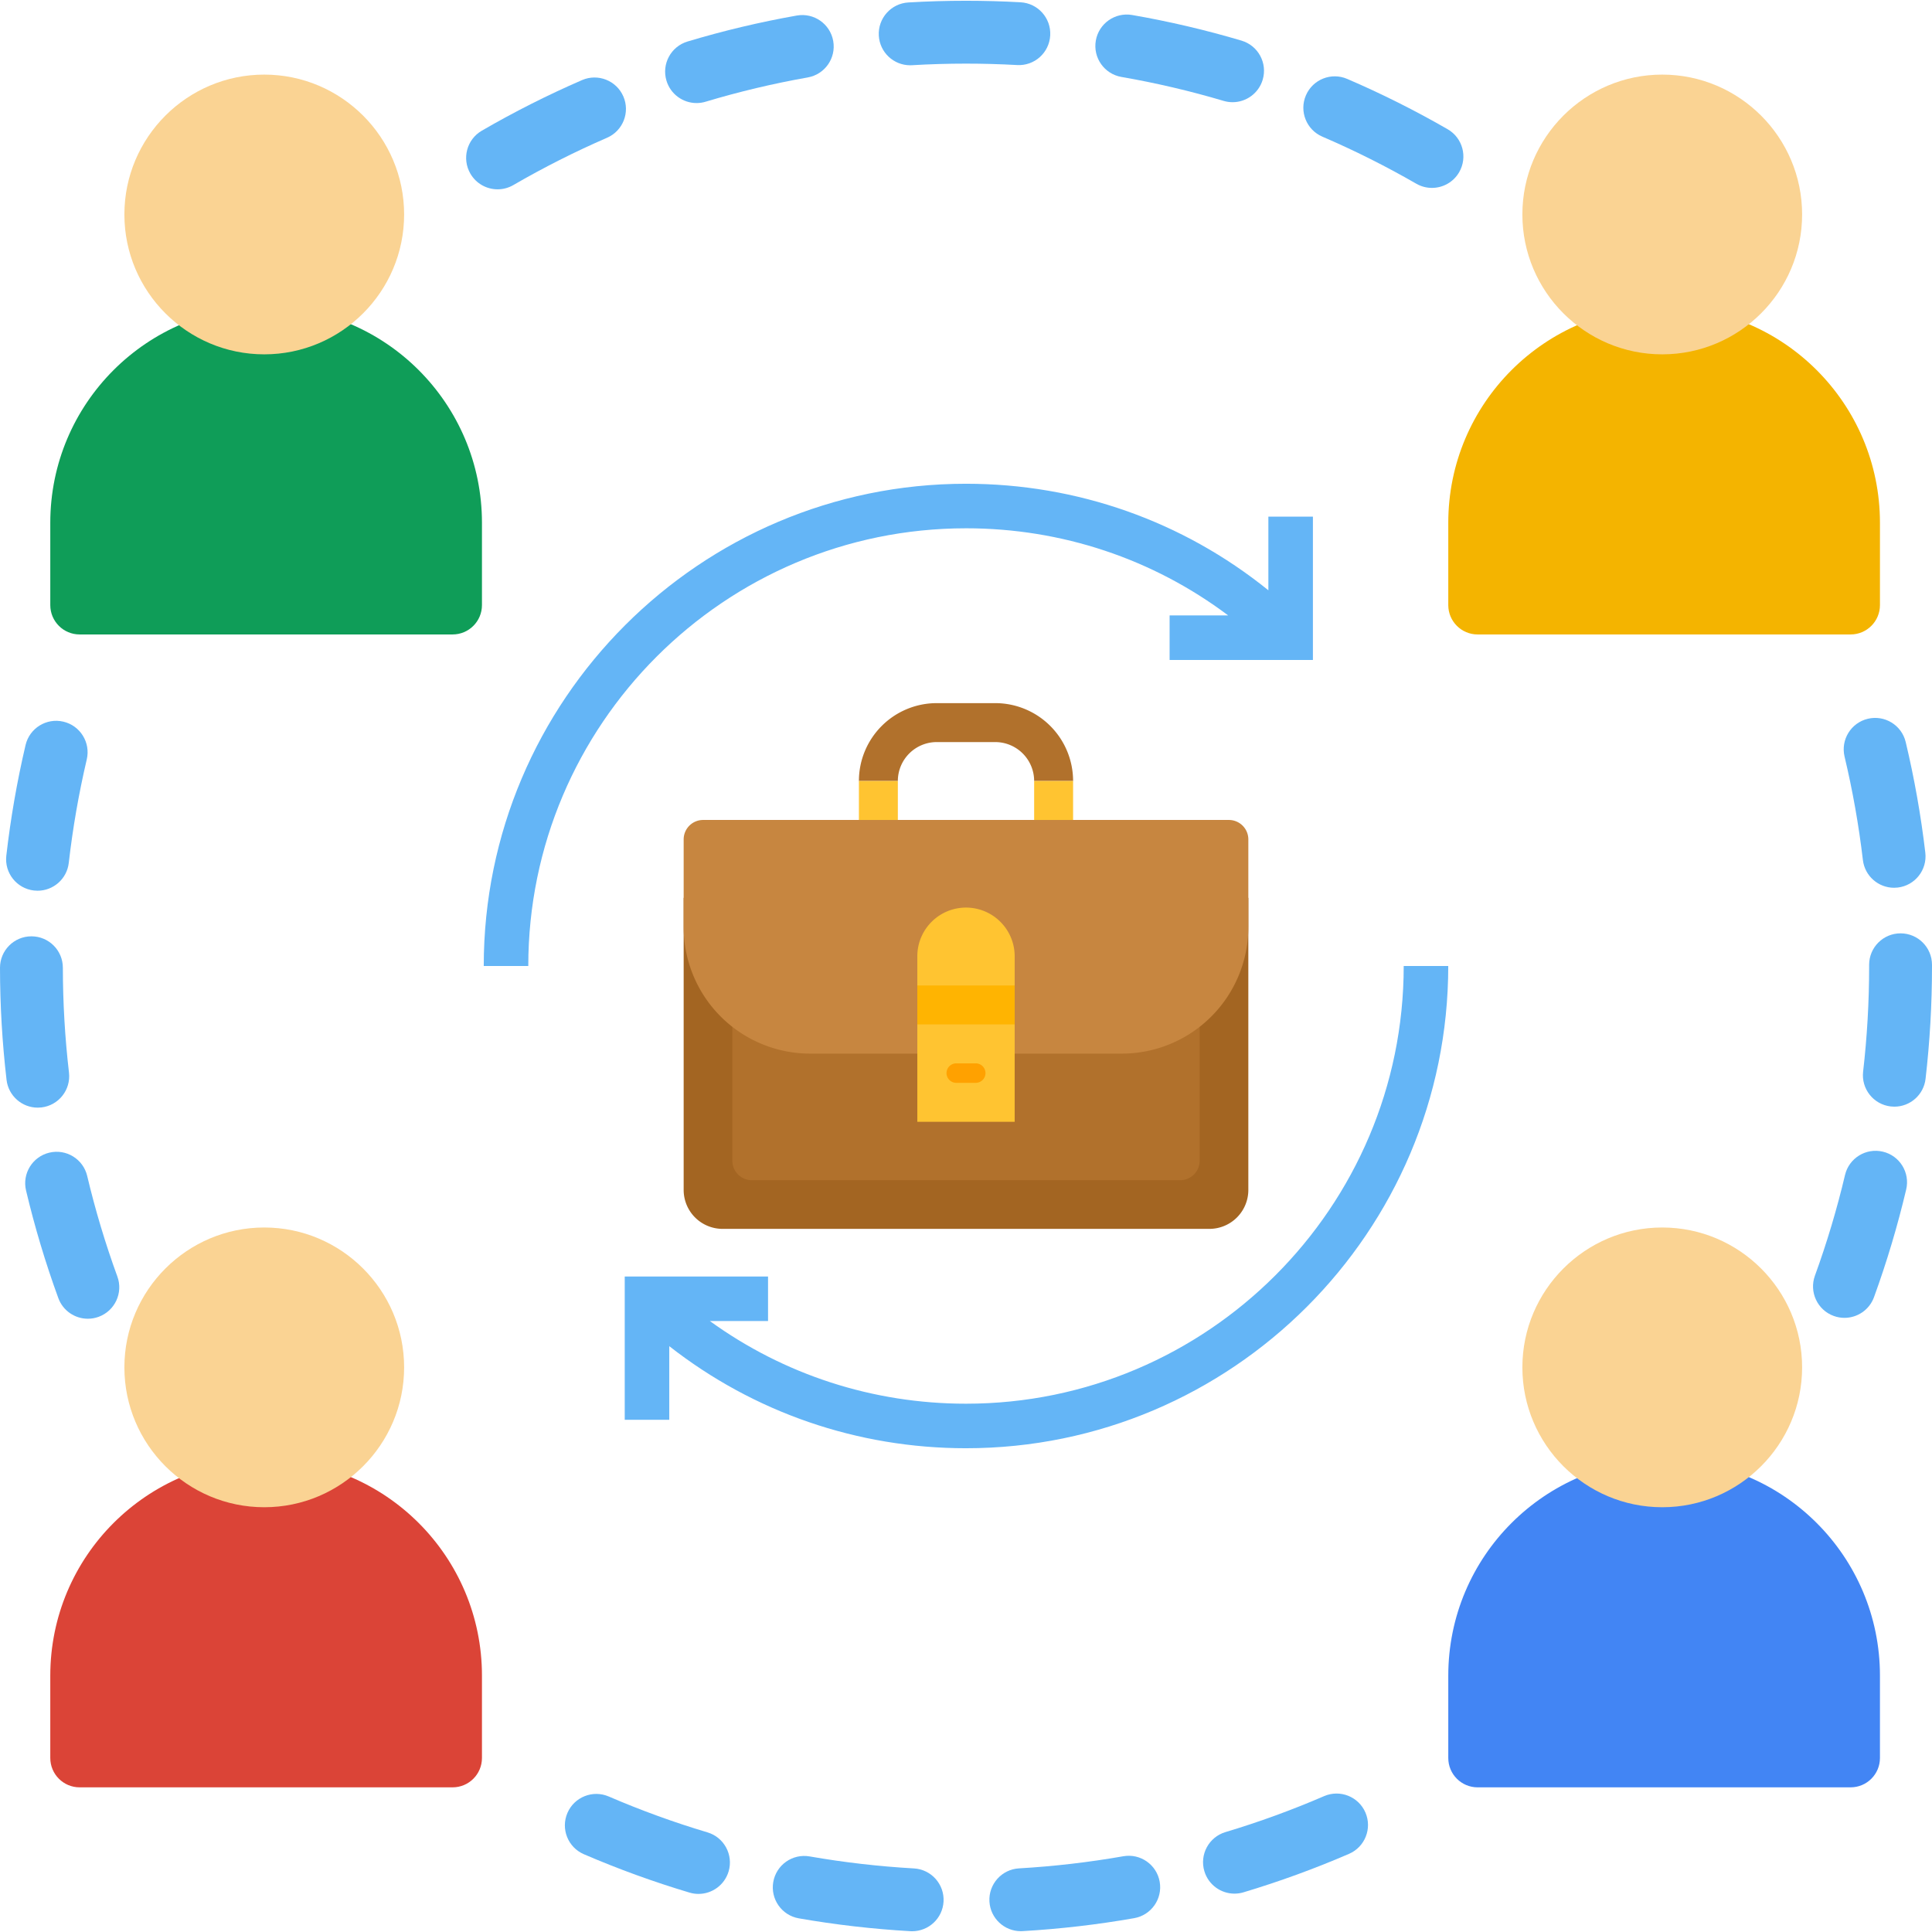
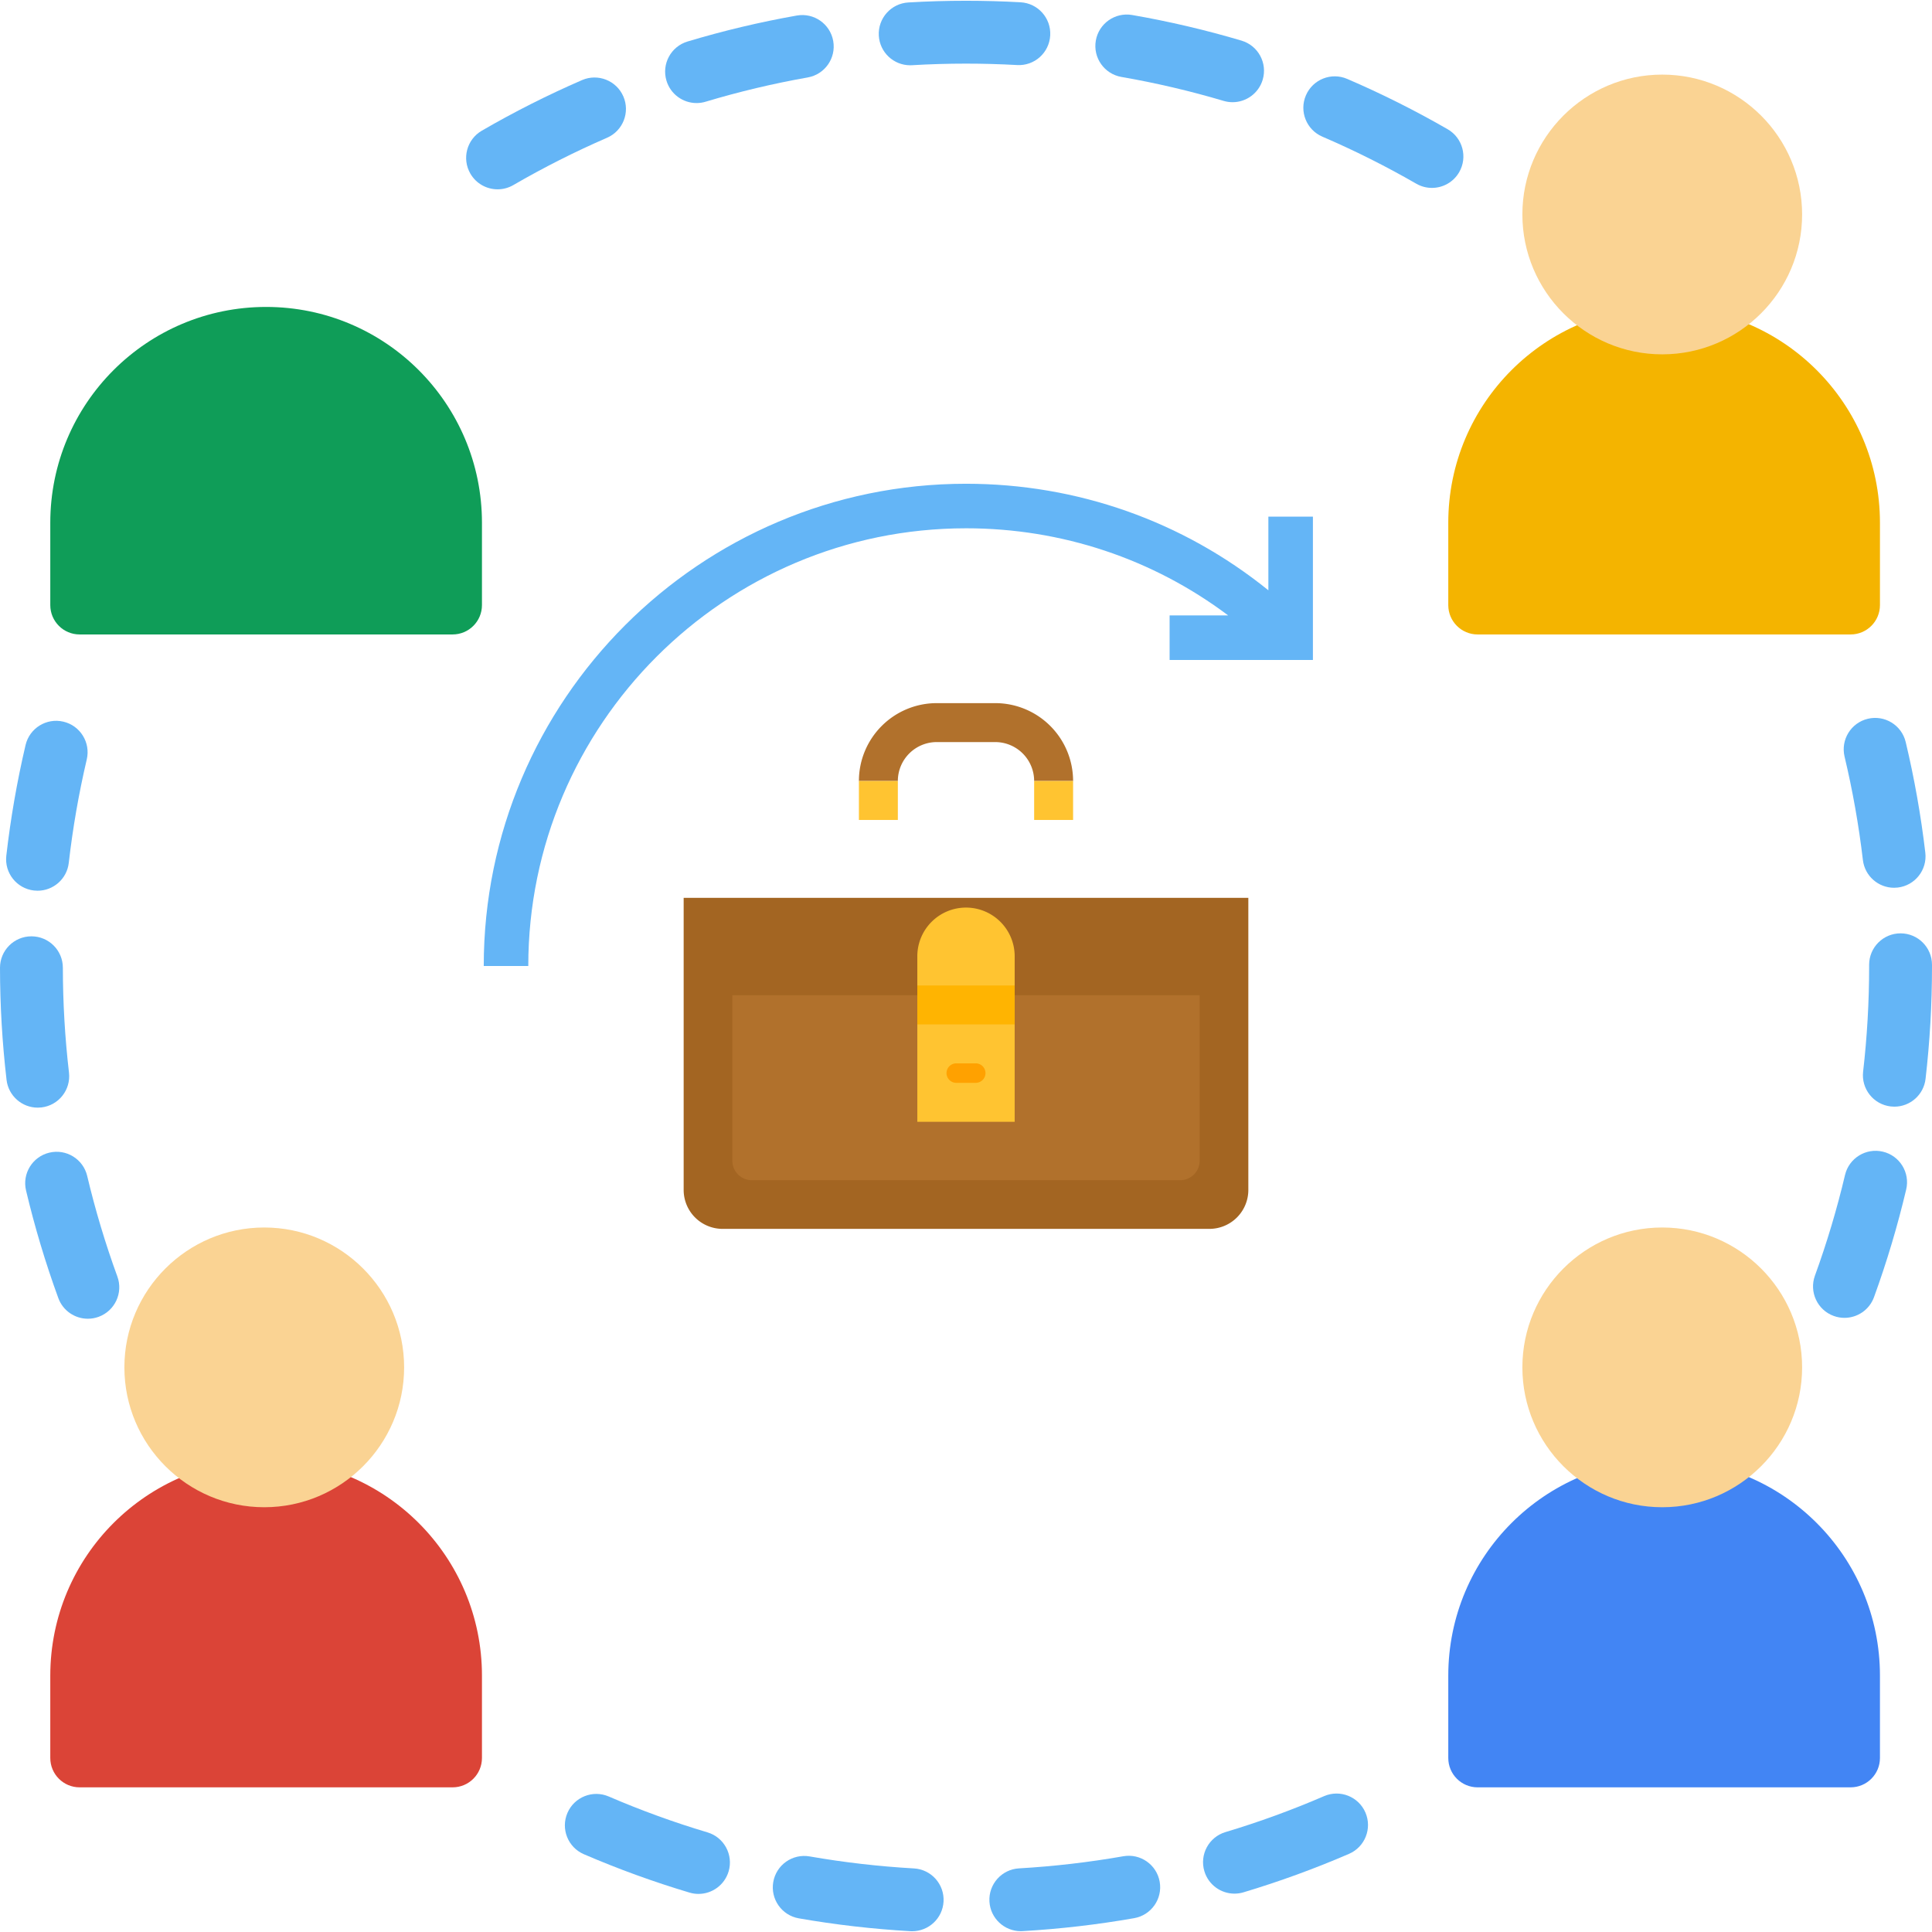
<svg xmlns="http://www.w3.org/2000/svg" xmlns:ns1="http://sodipodi.sourceforge.net/DTD/sodipodi-0.dtd" xmlns:ns2="http://www.inkscape.org/namespaces/inkscape" version="1.1" id="Capa_1" x="0px" y="0px" viewBox="0 0 512.001 512.001" xml:space="preserve" ns1:docname="job.svg" style="enable-background:new 0 0 512.001 512.001;" ns2:version="1.0.1 (3bc2e813f5, 2020-09-07)">
  <defs id="defs119">















	
	
	
	

	
	
	
	
</defs>
  <ns1:namedview pagecolor="#ffffff" bordercolor="#666666" borderopacity="1" objecttolerance="10" gridtolerance="10" guidetolerance="10" ns2:pageopacity="0" ns2:pageshadow="2" ns2:window-width="1920" ns2:window-height="1022" id="namedview117" showgrid="false" ns2:zoom="1.6386687" ns2:cx="251.71074" ns2:cy="253.65261" ns2:window-x="0" ns2:window-y="28" ns2:window-maximized="1" ns2:current-layer="Capa_1" ns2:document-rotation="0" />
  <path style="fill:#0f9d58;fill-opacity:1;opacity:1" d="M119.945,168.136H21.103c-4.295,0-7.777-3.482-7.777-7.777v-21.819  c0-31.59,25.609-57.199,57.199-57.199l0,0c31.59,0,57.199,25.609,57.199,57.199v21.819  C127.722,164.655,124.241,168.136,119.945,168.136z" id="path2" />
  <path style="fill:#f4b400;fill-opacity:1;opacity:1" d="M490.428,168.136h-98.842c-4.295,0-7.777-3.482-7.777-7.777v-21.819  c0-31.59,25.609-57.199,57.199-57.199l0,0c31.59,0,57.199,25.609,57.199,57.199v21.819  C498.205,164.655,494.723,168.136,490.428,168.136z" id="path12" />
  <path style="fill:#db4437;fill-opacity:1;opacity:1" d="M119.945,473.665H21.103c-4.295,0-7.777-3.482-7.777-7.778v-21.819  c0-31.59,25.609-57.199,57.199-57.199l0,0c31.59,0,57.199,25.609,57.199,57.199v21.819  C127.722,470.182,124.241,473.665,119.945,473.665z" id="path14" />
  <path style="fill:#4285f4;fill-opacity:1;opacity:1" d="M490.428,473.665h-98.842c-4.295,0-7.777-3.482-7.777-7.778v-21.819  c0-31.59,25.609-57.199,57.199-57.199l0,0c31.59,0,57.199,25.609,57.199,57.199v21.819  C498.205,470.182,494.723,473.665,490.428,473.665z" id="path16" />
-   <path style="fill:#fad393" d="m 70.03,93.905 c -20.438,0 -37.066,-16.628 -37.066,-37.067 0,-20.439 16.628,-37.067 37.066,-37.067 20.439,0 37.067,16.628 37.067,37.067 0,20.439 -16.628,37.067 -37.067,37.067 z" id="path26" />
  <path style="fill:#fad393" d="m 440.512,93.905 c -20.438,0 -37.066,-16.628 -37.066,-37.067 0,-20.439 16.628,-37.067 37.066,-37.067 20.439,0 37.067,16.628 37.067,37.067 0,20.439 -16.628,37.067 -37.067,37.067 z" id="path28" />
  <path style="fill:#fad393" d="m 70.03,399.434 c -20.438,0 -37.066,-16.629 -37.066,-37.067 0,-20.438 16.628,-37.067 37.066,-37.067 20.439,0 37.067,16.628 37.067,37.067 0,20.439 -16.628,37.067 -37.067,37.067 z" id="path30" />
  <path style="fill:#fad393" d="m 440.512,399.434 c -20.438,0 -37.066,-16.629 -37.066,-37.067 0,-20.438 16.628,-37.067 37.066,-37.067 20.439,0 37.067,16.628 37.067,37.067 0,20.439 -16.628,37.067 -37.067,37.067 z" id="path32" />
  <path d="M131.87,50.172c1.42,0,2.858-0.364,4.174-1.127c7.999-4.643,16.351-8.859,24.823-12.533  c4.221-1.831,6.159-6.735,4.328-10.956c-1.83-4.22-6.735-6.158-10.955-4.328c-9.065,3.931-18.001,8.442-26.559,13.409  c-3.98,2.31-5.332,7.406-3.023,11.385C126.204,48.685,128.998,50.172,131.87,50.172z" id="path46" style="fill:#64b5f6;fill-opacity:1" />
  <path d="M297.186,20.391c9.114,1.58,18.226,3.715,27.085,6.346c0.792,0.235,1.59,0.347,2.376,0.347c3.592,0,6.906-2.342,7.982-5.961  c1.311-4.41-1.203-9.047-5.613-10.356c-9.481-2.815-19.231-5.101-28.983-6.791c-4.529-0.785-8.845,2.251-9.63,6.784  C289.617,15.294,292.654,19.605,297.186,20.391z" id="path48" style="fill:#64b5f6;fill-opacity:1" />
  <path d="M241.201,17.297c0.165,0,0.331-0.004,0.498-0.015c4.728-0.279,9.531-0.42,14.276-0.42c0.009,0,0.017,0,0.025,0  c4.509,0,9.064,0.127,13.539,0.377c4.617,0.263,8.525-3.259,8.781-7.852c0.255-4.593-3.259-8.525-7.852-8.781  c-4.783-0.267-9.651-0.403-14.466-0.403c-0.01,0-0.018,0-0.028,0c-5.069,0-10.202,0.15-15.254,0.449  c-4.592,0.271-8.096,4.213-7.825,8.805C233.154,13.883,236.825,17.297,241.201,17.297z" id="path50" style="fill:#64b5f6;fill-opacity:1" />
  <path d="M495.002,190.482c-4.475,1.066-7.238,5.559-6.172,10.034c2.141,8.985,3.774,18.202,4.857,27.395  c0.499,4.238,4.097,7.357,8.261,7.357c0.326,0,0.654-0.019,0.985-0.058c4.568-0.538,7.836-4.677,7.298-9.246  c-1.157-9.834-2.905-19.695-5.195-29.308C503.968,192.179,499.478,189.413,495.002,190.482z" id="path52" style="fill:#64b5f6;fill-opacity:1" />
  <path d="M480.976,338.065c-1.573,4.323,0.656,9.103,4.98,10.676c0.94,0.343,1.901,0.504,2.848,0.504  c3.403,0,6.597-2.101,7.828-5.484c3.387-9.304,6.255-18.906,8.53-28.54c1.056-4.477-1.717-8.964-6.194-10.02  c-4.471-1.055-8.964,1.714-10.021,6.194C486.821,320.398,484.14,329.371,480.976,338.065z" id="path54" style="fill:#64b5f6;fill-opacity:1" />
  <path d="M350.441,36.215c8.491,3.65,16.862,7.845,24.884,12.467c1.312,0.755,2.74,1.114,4.152,1.114  c2.881,0,5.683-1.497,7.224-4.172c2.297-3.986,0.929-9.079-3.058-11.376c-8.582-4.946-17.539-9.433-26.624-13.338  c-4.229-1.822-9.126,0.136-10.942,4.363C344.261,29.499,346.215,34.397,350.441,36.215z" id="path56" style="fill:#64b5f6;fill-opacity:1" />
  <path d="M13.084,305.461c-4.476,1.062-7.244,5.551-6.183,10.027c2.284,9.63,5.161,19.224,8.554,28.516  c1.233,3.379,4.426,5.475,7.825,5.475c0.948,0,1.914-0.163,2.856-0.508c4.321-1.577,6.546-6.359,4.968-10.681  c-3.169-8.682-5.859-17.646-7.993-26.645C22.049,307.168,17.569,304.4,13.084,305.461z" id="path58" style="fill:#64b5f6;fill-opacity:1" />
  <path d="M184.595,27.312c0.794,0,1.602-0.114,2.402-0.355c8.847-2.659,17.953-4.824,27.064-6.434  c4.531-0.801,7.555-5.122,6.754-9.652c-0.801-4.531-5.118-7.553-9.652-6.754c-9.749,1.722-19.493,4.039-28.963,6.885  c-4.406,1.325-6.903,5.97-5.579,10.375C177.705,24.985,181.014,27.312,184.595,27.312z" id="path60" style="fill:#64b5f6;fill-opacity:1" />
  <path d="M503.67,247.347c-4.601,0-8.329,3.729-8.329,8.329v0.527c0,9.278-0.537,18.627-1.595,27.788  c-0.528,4.57,2.748,8.703,7.317,9.231c0.326,0.038,0.647,0.056,0.968,0.056c4.172,0,7.773-3.129,8.264-7.373  c1.132-9.793,1.706-19.787,1.706-29.701v-0.527C511.999,251.076,508.27,247.347,503.67,247.347z" id="path62" style="fill:#64b5f6;fill-opacity:1" />
  <path d="M297.687,491.927c-9.087,1.595-18.387,2.676-27.642,3.211c-4.592,0.266-8.1,4.204-7.834,8.796  c0.255,4.429,3.928,7.848,8.308,7.848c0.161,0,0.326-0.004,0.489-0.014c9.894-0.572,19.841-1.727,29.56-3.435  c4.531-0.796,7.56-5.113,6.763-9.645C306.537,494.159,302.216,491.13,297.687,491.927z" id="path64" style="fill:#64b5f6;fill-opacity:1" />
  <path d="M242.205,495.153c-9.256-0.526-18.556-1.597-27.642-3.182c-4.54-0.793-8.847,2.242-9.639,6.773  c-0.791,4.532,2.242,8.847,6.773,9.638c9.72,1.696,19.666,2.842,29.564,3.404c0.16,0.009,0.32,0.013,0.48,0.013  c4.384,0,8.058-3.426,8.309-7.857C250.31,499.348,246.798,495.414,242.205,495.153z" id="path66" style="fill:#64b5f6;fill-opacity:1" />
  <path d="M187.484,485.595c-8.86-2.642-17.661-5.84-26.159-9.505c-4.223-1.82-9.126,0.126-10.946,4.351  c-1.823,4.224,0.126,9.125,4.35,10.946c9.095,3.921,18.513,7.342,27.995,10.17c0.794,0.237,1.595,0.35,2.384,0.35  c3.588,0,6.901-2.338,7.98-5.951C194.401,491.549,191.893,486.91,187.484,485.595z" id="path68" style="fill:#64b5f6;fill-opacity:1" />
  <path d="M9.002,235.996c0.323,0.037,0.642,0.055,0.959,0.055c4.176,0,7.779-3.134,8.264-7.382c1.053-9.197,2.657-18.419,4.769-27.41  c1.051-4.479-1.726-8.962-6.205-10.014c-4.478-1.055-8.963,1.725-10.015,6.205c-2.258,9.619-3.975,19.485-5.101,29.323  C1.149,231.344,4.431,235.473,9.002,235.996z" id="path70" style="fill:#64b5f6;fill-opacity:1" />
  <path d="M350.898,475.996c-8.492,3.671-17.286,6.876-26.138,9.527c-4.407,1.32-6.909,5.962-5.59,10.369  c1.08,3.611,4.392,5.943,7.977,5.943c0.791,0,1.595-0.114,2.393-0.352c9.474-2.837,18.884-6.267,27.971-10.196  c4.222-1.826,6.166-6.729,4.339-10.951C360.024,476.113,355.123,474.17,350.898,475.996z" id="path72" style="fill:#64b5f6;fill-opacity:1" />
  <path d="M10.974,293.483c4.57-0.533,7.841-4.669,7.308-9.239c-1.068-9.159-1.614-18.508-1.623-27.787  c-0.004-4.598-3.733-8.321-8.329-8.321c-0.002,0-0.005,0-0.009,0c-4.6,0.005-8.325,3.737-8.321,8.338  c0.01,9.915,0.594,19.908,1.736,29.7c0.495,4.242,4.094,7.365,8.262,7.365C10.32,293.539,10.647,293.521,10.974,293.483z" id="path74" style="fill:#64b5f6;fill-opacity:1" />
  <path d="m 256,140.002 c 25.384,0 49.53,8.11 69.479,23.092 h -15.52 v 11.803 h 37.977 v -37.977 h -11.803 v 19.513 c -22.641,-18.289 -50.629,-28.233 -80.134,-28.233 -70.47,0 -127.801,57.332 -127.801,127.801 h 11.803 c 0,-63.962 52.037,-115.998 115.998,-115.998 z" id="path6" style="stroke-width:0.787;fill:#64b5f6;fill-opacity:1" />
-   <path d="m 371.999,256 c 0,63.962 -52.037,115.998 -115.998,115.998 -24.664,0 -48.227,-7.685 -67.871,-21.906 h 15.409 v -11.803 h -37.977 v 37.977 h 11.803 v -19.516 c 22.383,17.526 49.827,27.05 78.636,27.05 70.47,0 127.801,-57.331 127.801,-127.801 z" id="path8" style="stroke-width:0.787;fill:#64b5f6;fill-opacity:1" />
  <path d="m 284.382,206.978 a 20.641,20.641 0 0 0 -20.641,-20.641 h -15.481 a 20.641,20.641 0 0 0 -20.641,20.641 h 10.32 a 10.32,10.32 0 0 1 10.32,-10.32 h 15.481 a 10.32,10.32 0 0 1 10.32,10.32 z" fill="#b1712c" id="path2-3" style="stroke-width:0.323" />
  <path d="m 181.177,237.94 v 77.404 a 10.32,10.32 0 0 0 10.32,10.32 h 129.006 a 10.32,10.32 0 0 0 10.32,-10.32 v -77.404 z" fill="#a36522" id="path4" style="stroke-width:0.323" />
  <path d="m 194.078,263.741 v 43.862 a 5.16,5.16 0 0 0 5.16,5.16 h 113.525 a 5.16,5.16 0 0 0 5.16,-5.16 v -43.862 z" fill="#b1712c" id="path6-6" style="stroke-width:0.323" />
-   <path d="m 214.719,279.222 a 33.542,33.542 0 0 1 -33.542,-33.542 v -23.221 a 5.16,5.16 0 0 1 5.16,-5.16 H 325.664 a 5.16,5.16 0 0 1 5.16,5.16 v 23.221 a 33.542,33.542 0 0 1 -33.542,33.542 z" fill="#c78640" id="path8-7" style="stroke-width:0.323" />
  <path d="m 256,240.52 a 12.901,12.901 0 0 1 12.901,12.901 v 43.862 h -25.801 v -43.862 a 12.901,12.901 0 0 1 12.901,-12.901 z" fill="#ffc431" id="path10" style="stroke-width:0.323" />
  <path d="m 243.1,261.161 h 25.801 v 10.32 h -25.801 z" fill="#ffb401" id="path12-5" style="stroke-width:0.323" />
  <path d="m 258.581,286.962 h -5.16 a 2.58,2.58 0 0 1 0,-5.16 h 5.16 a 2.58,2.58 0 0 1 0,5.16 z" fill="#ffa100" id="path14-3" style="stroke-width:0.323" />
  <path d="m 227.619,206.978 h 10.32 v 10.32 h -10.32 z" id="path16-5" style="fill:#ffc431;stroke-width:0.323" />
  <path d="m 274.061,206.978 h 10.32 v 10.32 h -10.32 z" id="path18-6" style="fill:#ffc431;stroke-width:0.323" />
</svg>